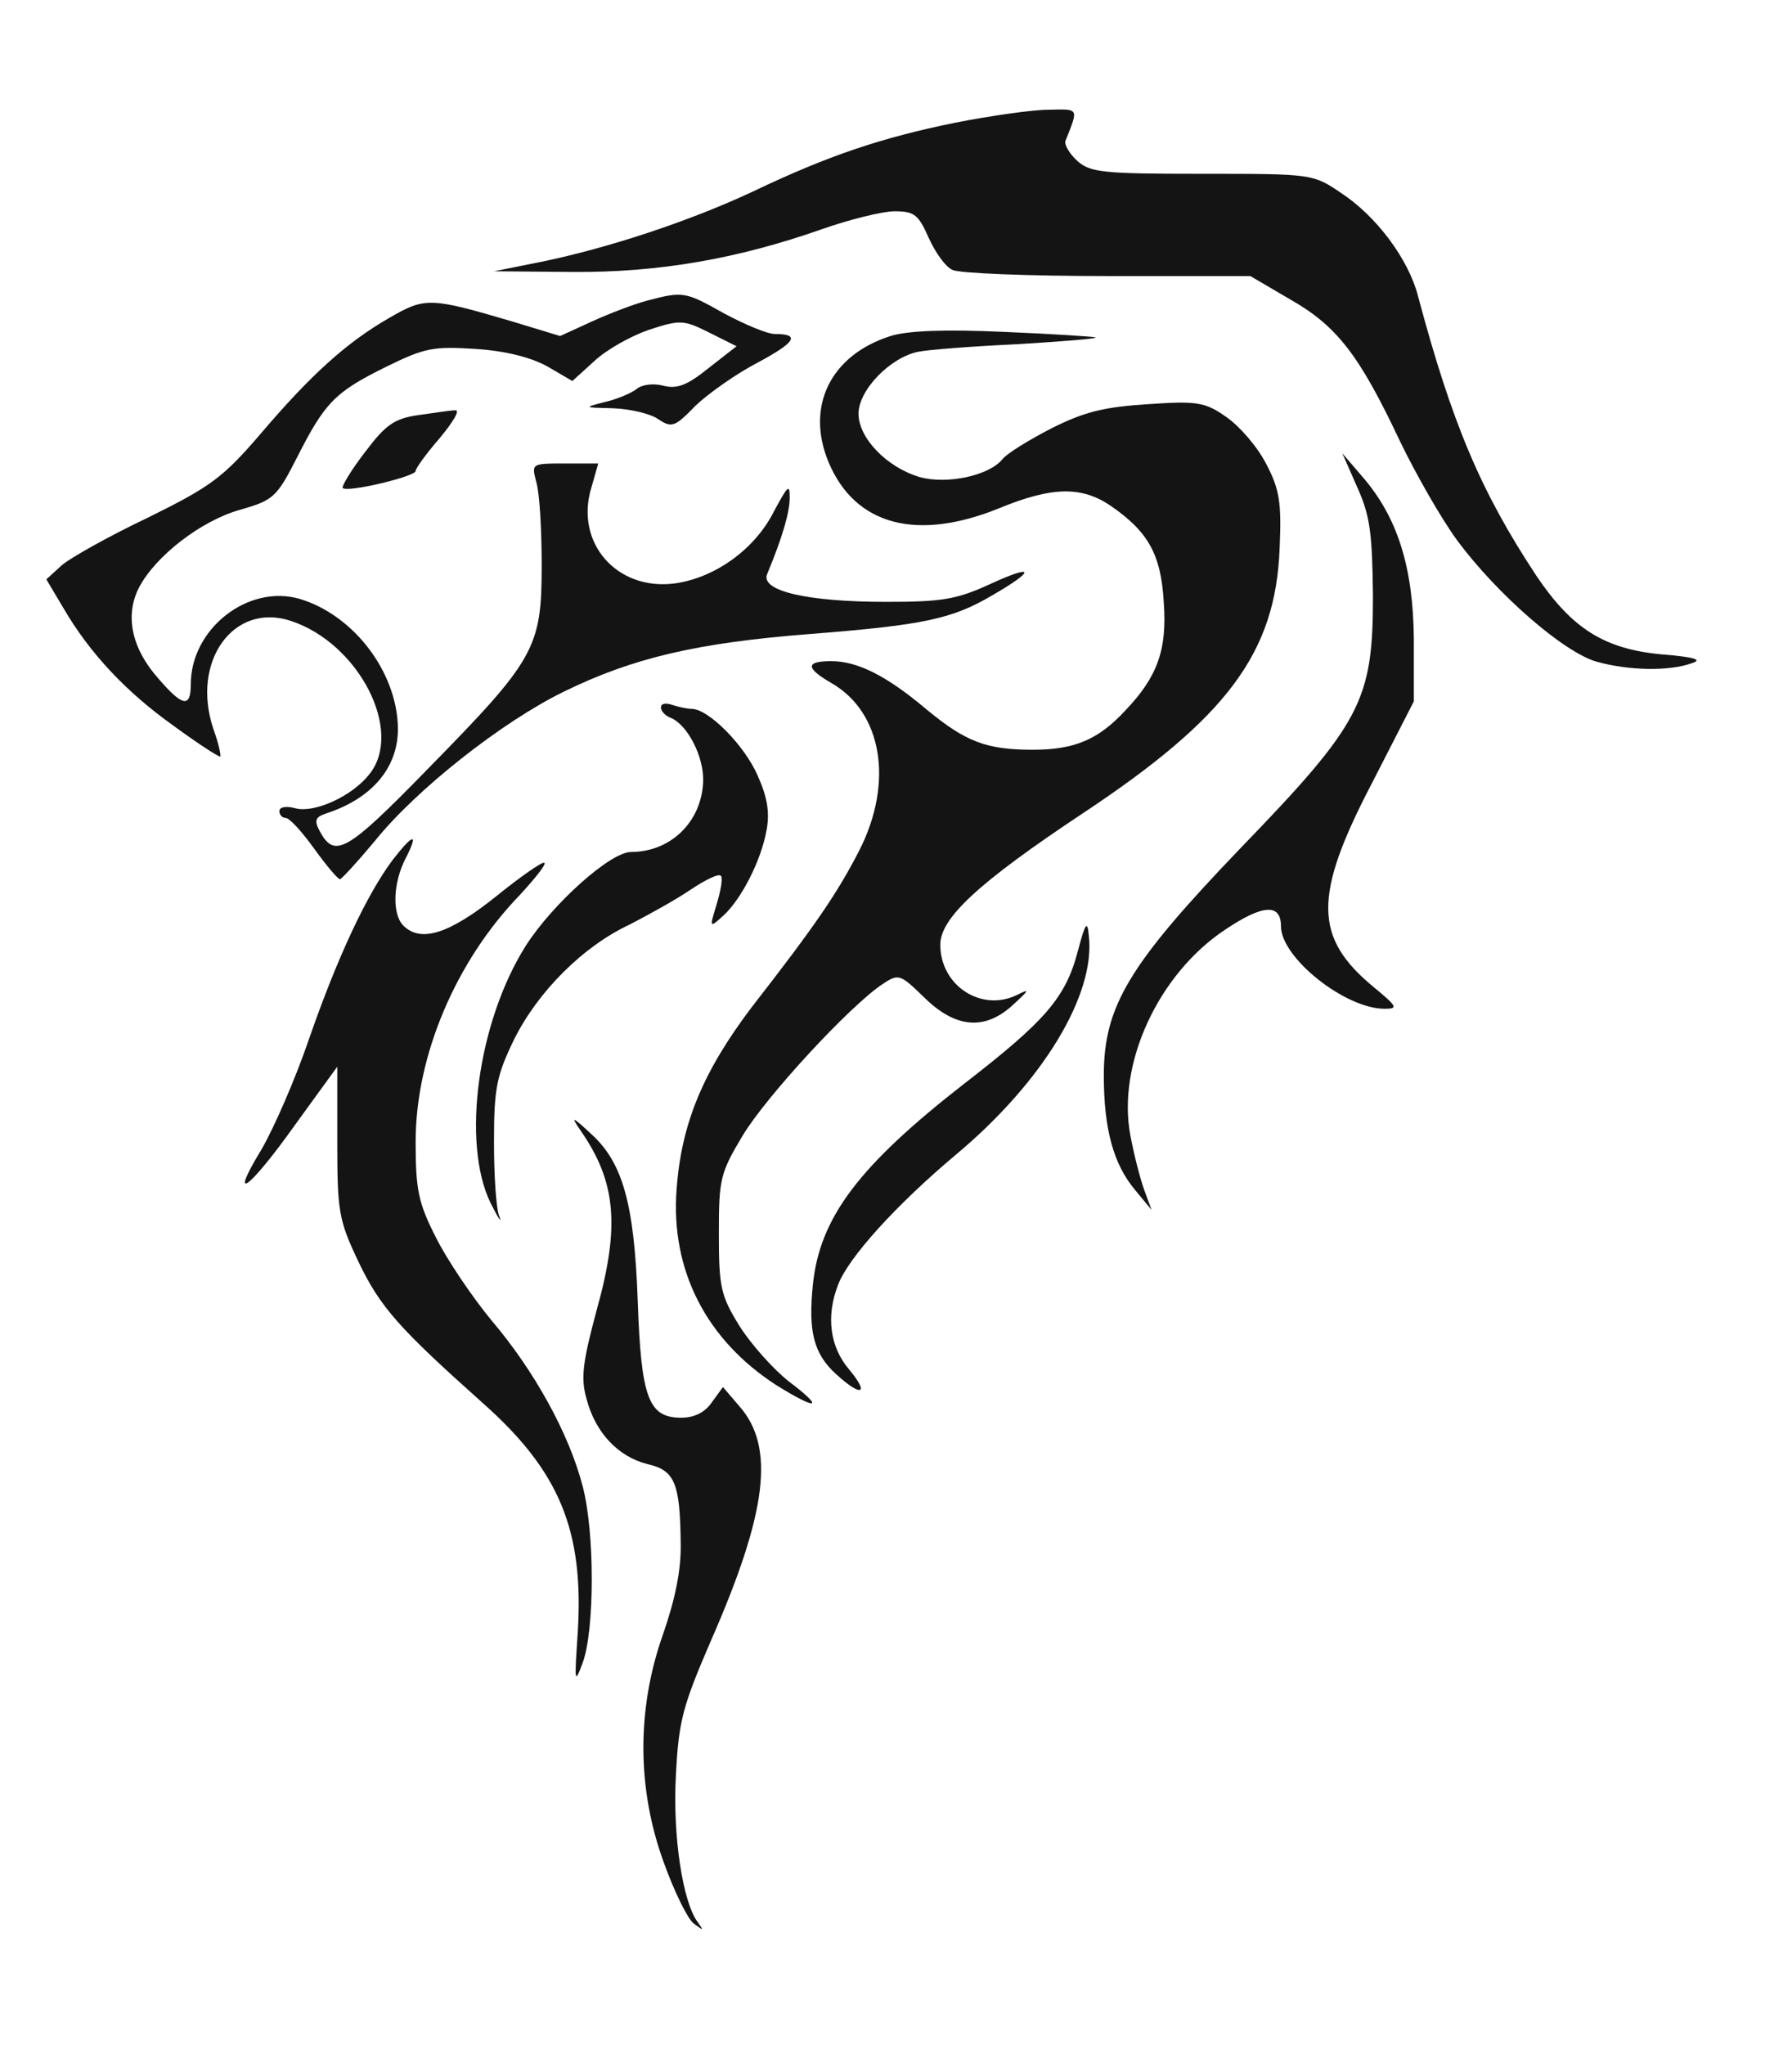
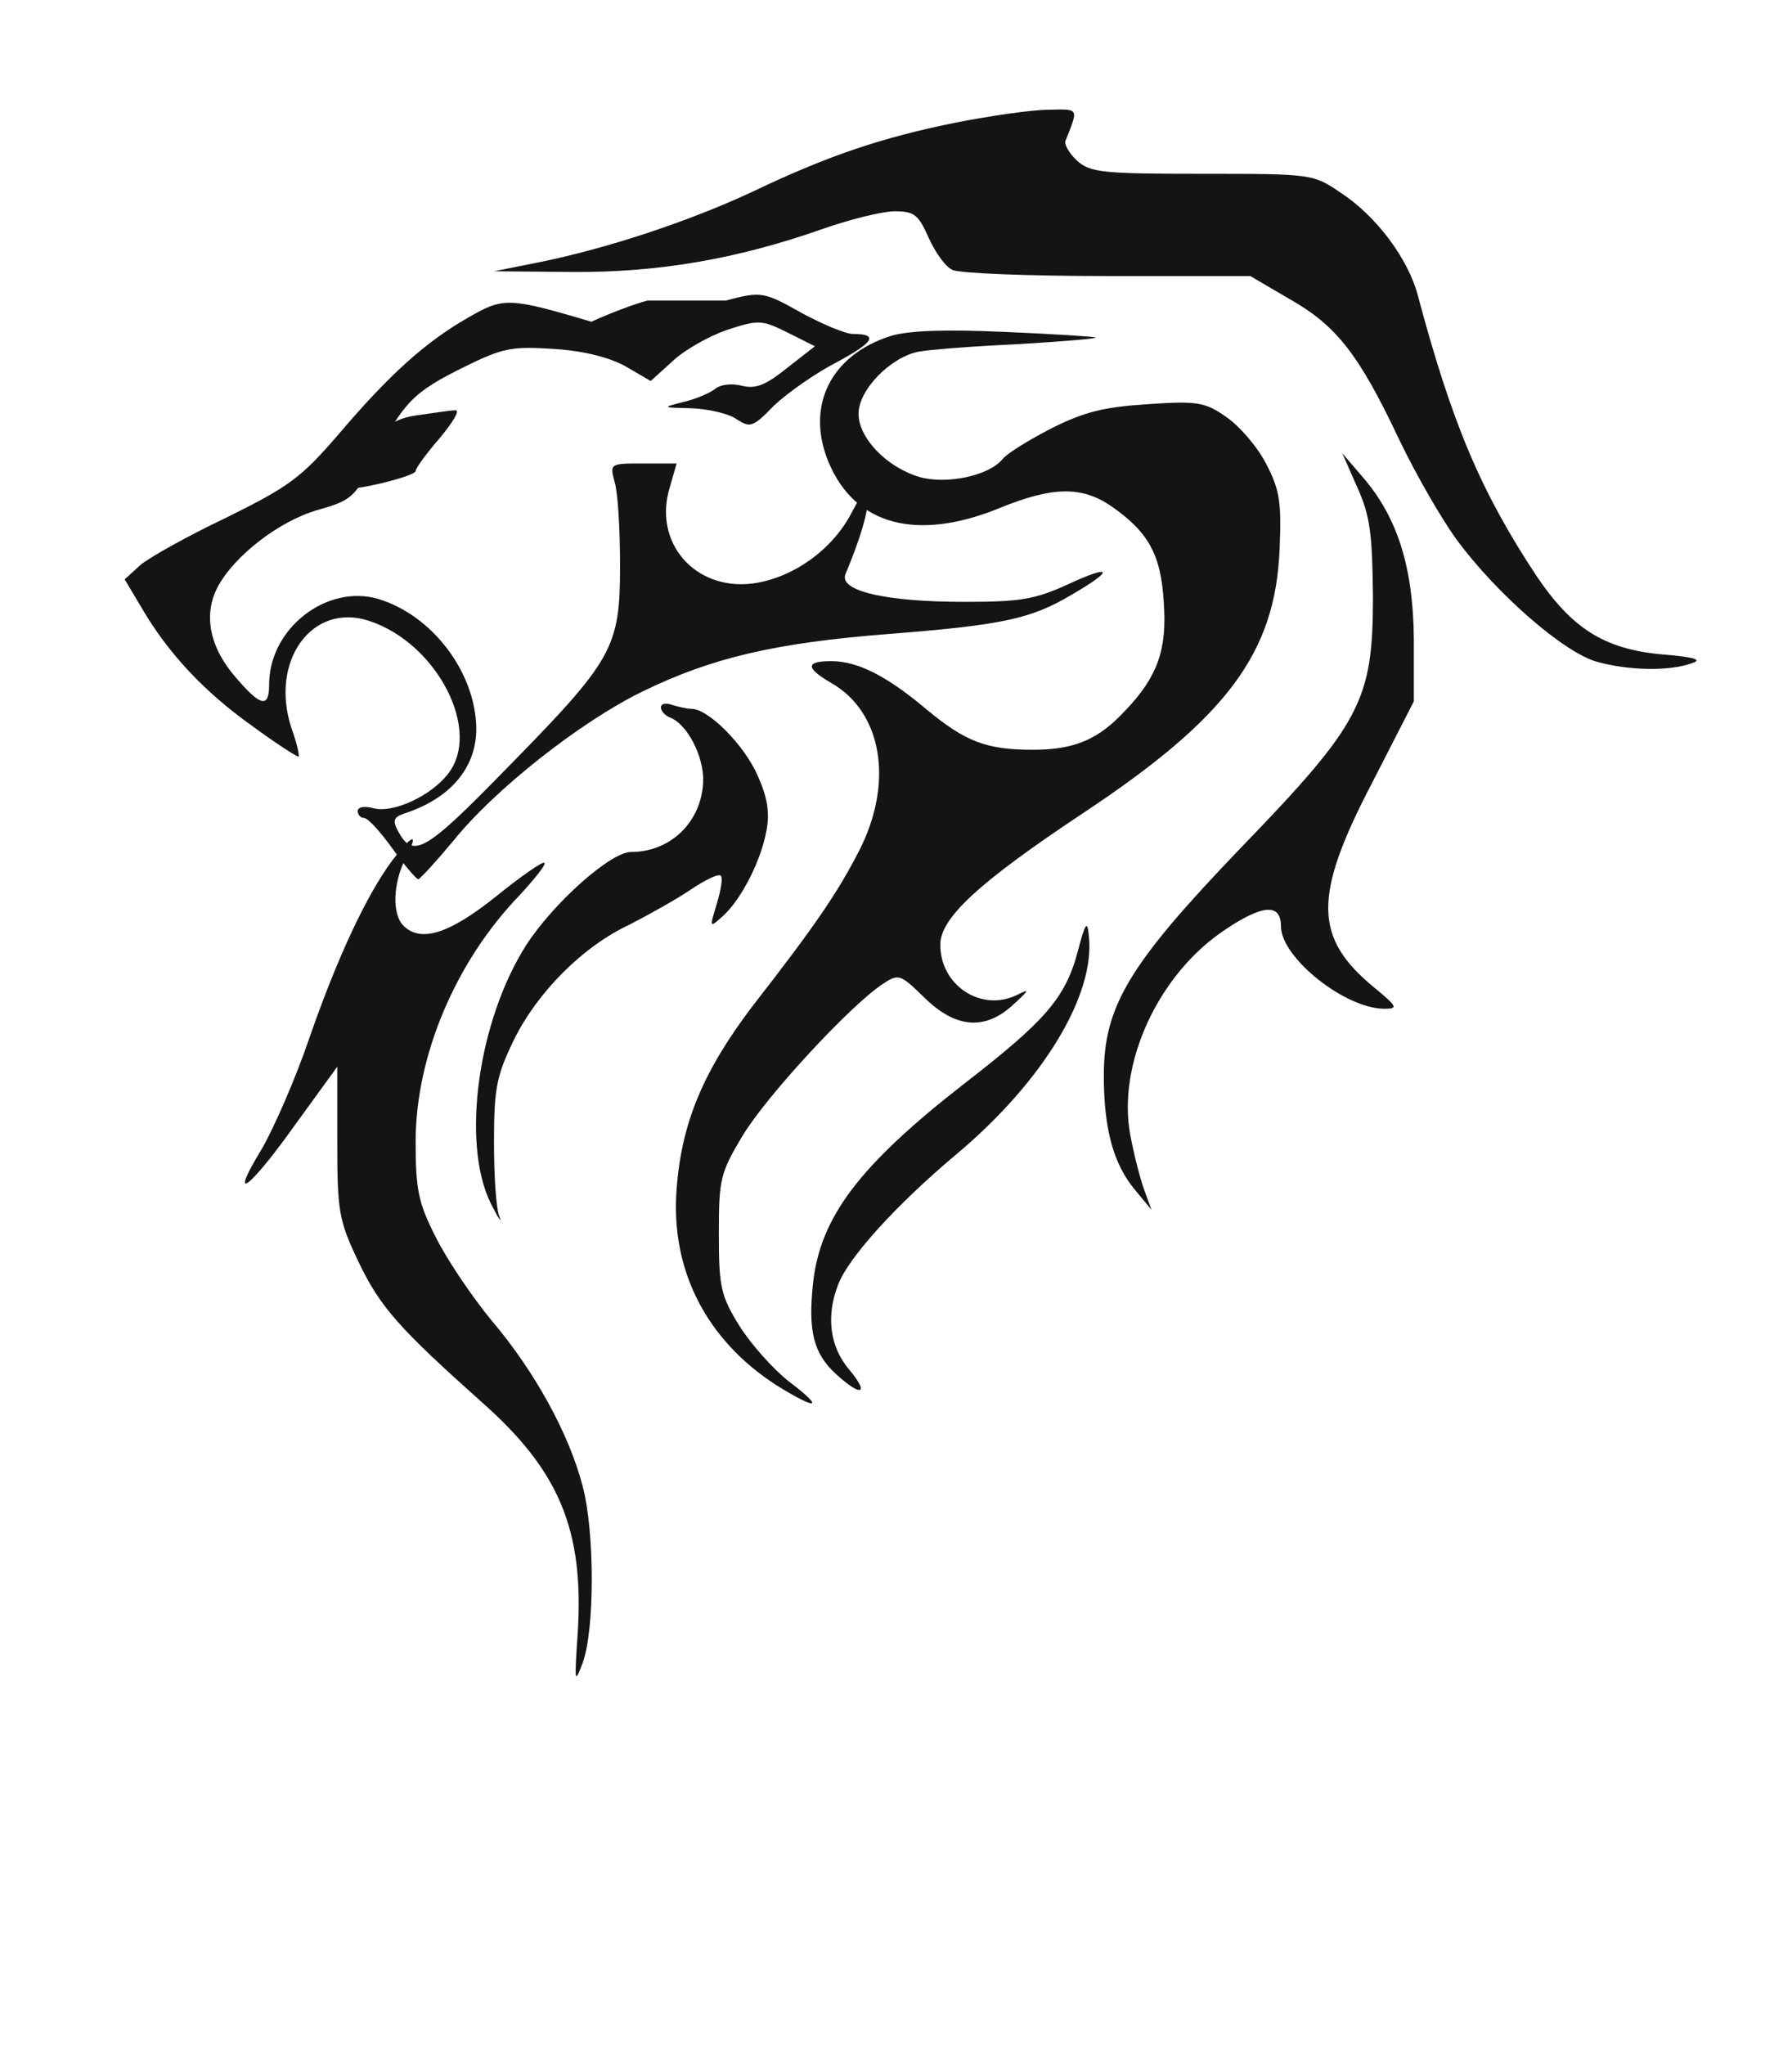
<svg xmlns="http://www.w3.org/2000/svg" version="1.0" width="263pt" height="300pt" viewBox="0 0 263 300" preserveAspectRatio="xMidYMid meet">
  <g transform="translate(0,300) scale(0.1,-0.1)" fill="#141414" stroke="none">
    <path class="node" id="node1" d="M1402 2820 c-108 -22 -186 -48 -297 -101 -94 -44 -213 -83 -310 -103 l-70 -14 115 -1 c126 -1 242 19 367 63 40 14 88 26 106 26 29 0 35 -5 50 -39 10 -22 25 -43 35 -47 9 -5 112 -9 227 -9 l210 0 58 -34 c69 -39 102 -82 161 -207 24 -50 62 -116 84 -146 59 -80 158 -166 206 -179 47 -13 106 -14 139 -2 16 5 5 9 -45 13 -84 8 -131 38 -183 115 -82 124 -124 224 -174 411 -14 54 -61 117 -113 151 -41 28 -43 28 -204 28 -146 0 -164 2 -183 19 -12 11 -20 25 -17 30 19 48 20 46 -25 45 -24 0 -86 -9 -137 -19z" />
-     <path class="node" id="node2" d="M950 2559 c-19 -5 -56 -19 -82 -31 l-46 -21 -69 21 c-122 36 -129 36 -181 6 -63 -36 -116 -84 -190 -171 -55 -64 -73 -77 -164 -122 -57 -27 -114 -59 -127 -70 l-23 -21 25 -42 c39 -67 93 -124 162 -173 34 -25 65 -45 68 -45 2 0 -2 19 -10 41 -33 99 30 186 114 158 100 -33 166 -162 115 -225 -25 -32 -80 -57 -108 -50 -14 4 -24 2 -24 -4 0 -5 4 -10 9 -10 6 0 24 -20 42 -45 18 -25 35 -45 38 -45 3 1 26 26 51 56 61 76 187 175 277 219 102 50 196 72 364 85 165 13 207 22 266 57 64 37 61 46 -4 16 -50 -23 -72 -26 -153 -26 -115 0 -185 16 -174 41 22 53 33 90 33 112 0 21 -3 17 -23 -20 -28 -56 -87 -98 -146 -106 -85 -11 -147 60 -122 141 l10 35 -49 0 c-49 0 -49 0 -42 -27 5 -16 8 -71 8 -123 0 -121 -10 -138 -168 -299 -119 -122 -136 -131 -158 -90 -8 15 -6 20 8 25 69 22 108 68 107 127 -2 82 -65 164 -143 188 -76 23 -161 -43 -161 -125 0 -35 -12 -33 -48 9 -39 44 -49 92 -28 133 24 46 91 98 148 114 49 14 54 18 84 77 41 81 56 96 131 133 57 28 69 30 132 26 45 -3 82 -13 105 -26 l36 -21 32 29 c18 17 54 37 80 46 46 15 51 15 89 -4 l40 -20 -41 -32 c-31 -25 -46 -31 -66 -26 -15 4 -32 2 -40 -5 -8 -6 -29 -15 -47 -19 -31 -8 -30 -8 13 -9 25 -1 55 -8 66 -16 20 -13 24 -12 55 20 19 18 60 47 91 63 56 30 63 42 25 42 -11 0 -44 14 -74 30 -57 32 -60 33 -113 19z" />
+     <path class="node" id="node2" d="M950 2559 c-19 -5 -56 -19 -82 -31 c-122 36 -129 36 -181 6 -63 -36 -116 -84 -190 -171 -55 -64 -73 -77 -164 -122 -57 -27 -114 -59 -127 -70 l-23 -21 25 -42 c39 -67 93 -124 162 -173 34 -25 65 -45 68 -45 2 0 -2 19 -10 41 -33 99 30 186 114 158 100 -33 166 -162 115 -225 -25 -32 -80 -57 -108 -50 -14 4 -24 2 -24 -4 0 -5 4 -10 9 -10 6 0 24 -20 42 -45 18 -25 35 -45 38 -45 3 1 26 26 51 56 61 76 187 175 277 219 102 50 196 72 364 85 165 13 207 22 266 57 64 37 61 46 -4 16 -50 -23 -72 -26 -153 -26 -115 0 -185 16 -174 41 22 53 33 90 33 112 0 21 -3 17 -23 -20 -28 -56 -87 -98 -146 -106 -85 -11 -147 60 -122 141 l10 35 -49 0 c-49 0 -49 0 -42 -27 5 -16 8 -71 8 -123 0 -121 -10 -138 -168 -299 -119 -122 -136 -131 -158 -90 -8 15 -6 20 8 25 69 22 108 68 107 127 -2 82 -65 164 -143 188 -76 23 -161 -43 -161 -125 0 -35 -12 -33 -48 9 -39 44 -49 92 -28 133 24 46 91 98 148 114 49 14 54 18 84 77 41 81 56 96 131 133 57 28 69 30 132 26 45 -3 82 -13 105 -26 l36 -21 32 29 c18 17 54 37 80 46 46 15 51 15 89 -4 l40 -20 -41 -32 c-31 -25 -46 -31 -66 -26 -15 4 -32 2 -40 -5 -8 -6 -29 -15 -47 -19 -31 -8 -30 -8 13 -9 25 -1 55 -8 66 -16 20 -13 24 -12 55 20 19 18 60 47 91 63 56 30 63 42 25 42 -11 0 -44 14 -74 30 -57 32 -60 33 -113 19z" />
    <path class="node" id="node3" d="M1307 2507 c-88 -28 -125 -103 -91 -185 39 -93 130 -117 252 -67 76 31 119 32 162 3 55 -38 74 -71 78 -142 5 -69 -9 -109 -57 -159 -39 -42 -74 -57 -135 -57 -69 0 -99 12 -156 59 -58 49 -101 71 -140 71 -38 0 -38 -10 0 -32 75 -43 92 -146 41 -246 -32 -62 -63 -108 -158 -230 -71 -94 -103 -170 -110 -267 -9 -119 44 -221 146 -287 61 -38 72 -35 19 5 -23 18 -56 55 -73 82 -27 44 -30 56 -30 135 0 80 2 89 35 144 35 58 157 190 205 222 24 16 26 15 62 -20 46 -45 89 -48 130 -10 24 22 25 24 5 14 -52 -25 -112 14 -112 74 0 39 56 91 208 192 213 141 284 236 290 389 3 68 0 87 -20 125 -13 25 -39 55 -58 68 -31 22 -43 24 -115 19 -64 -4 -93 -11 -141 -35 -33 -17 -66 -37 -73 -46 -20 -24 -81 -37 -121 -26 -48 14 -90 57 -90 93 0 35 47 83 88 91 15 3 80 8 145 11 65 4 117 8 115 10 -2 1 -61 5 -133 8 -88 4 -142 2 -168 -6z" />
    <path class="node" id="node4" d="M614 2391 c-35 -5 -48 -14 -78 -54 -21 -27 -35 -51 -33 -53 7 -7 107 17 107 25 0 4 16 26 36 49 19 23 30 41 22 40 -7 0 -32 -4 -54 -7z" />
    <path class="node" id="node5" d="M1992 2285 c19 -42 22 -68 23 -160 0 -153 -17 -186 -195 -370 -163 -170 -200 -231 -200 -333 0 -78 14 -130 46 -168 l24 -29 -11 30 c-6 17 -15 52 -20 79 -20 105 41 237 139 302 55 37 82 39 82 5 0 -46 94 -121 152 -121 20 0 19 3 -15 31 -89 73 -90 134 -4 299 l62 121 0 92 c-1 105 -24 178 -75 237 l-30 35 22 -50z" />
    <path class="node" id="node6" d="M970 1962 c0 -5 6 -12 14 -15 25 -10 49 -57 48 -93 -2 -60 -48 -104 -106 -104 -30 0 -114 -75 -154 -137 -71 -112 -95 -290 -52 -378 11 -22 17 -31 13 -20 -5 11 -8 61 -8 110 0 79 4 97 29 149 35 71 102 138 171 170 27 14 67 36 89 51 21 14 41 24 44 20 3 -3 0 -21 -6 -41 -11 -36 -11 -36 10 -17 26 24 55 80 63 125 5 26 1 49 -13 80 -19 44 -72 98 -97 98 -7 0 -20 3 -29 6 -9 3 -16 2 -16 -4z" />
    <path class="node" id="node7" d="M576 1738 c-38 -51 -81 -143 -122 -261 -20 -59 -52 -132 -70 -163 -50 -82 -19 -60 50 37 l61 84 0 -110 c0 -102 2 -115 31 -176 32 -67 60 -98 182 -207 113 -100 149 -187 140 -336 -5 -75 -5 -78 7 -46 18 48 18 193 0 260 -20 77 -71 169 -133 242 -29 35 -66 90 -82 122 -26 51 -30 70 -30 141 0 126 59 265 153 362 22 24 39 45 36 47 -2 3 -35 -20 -72 -50 -69 -55 -110 -67 -135 -42 -17 17 -15 63 3 98 20 39 12 38 -19 -2z" />
    <path class="node" id="node8" d="M1582 1605 c-18 -69 -48 -103 -167 -195 -154 -120 -212 -196 -222 -295 -7 -68 1 -101 34 -131 37 -34 50 -30 19 7 -28 33 -34 78 -16 124 15 40 86 118 173 191 128 107 205 235 195 321 -2 23 -5 20 -16 -22z" />
-     <path class="node" id="node9" d="M853 1340 c51 -74 57 -139 23 -261 -21 -78 -24 -101 -15 -132 13 -49 46 -84 89 -95 40 -9 48 -27 49 -115 1 -40 -8 -83 -26 -135 -39 -110 -38 -227 1 -334 15 -42 35 -83 44 -90 15 -11 15 -11 6 2 -22 29 -37 127 -32 216 4 79 10 101 51 196 83 189 95 285 42 345 l-24 28 -16 -22 c-10 -15 -26 -23 -45 -23 -48 0 -59 28 -64 170 -5 144 -22 204 -68 246 -29 27 -31 27 -15 4z" />
  </g>
  <g transform="translate(0,300) scale(0.1,-0.1)" fill="#A1A1A1" stroke="none">

</g>
</svg>